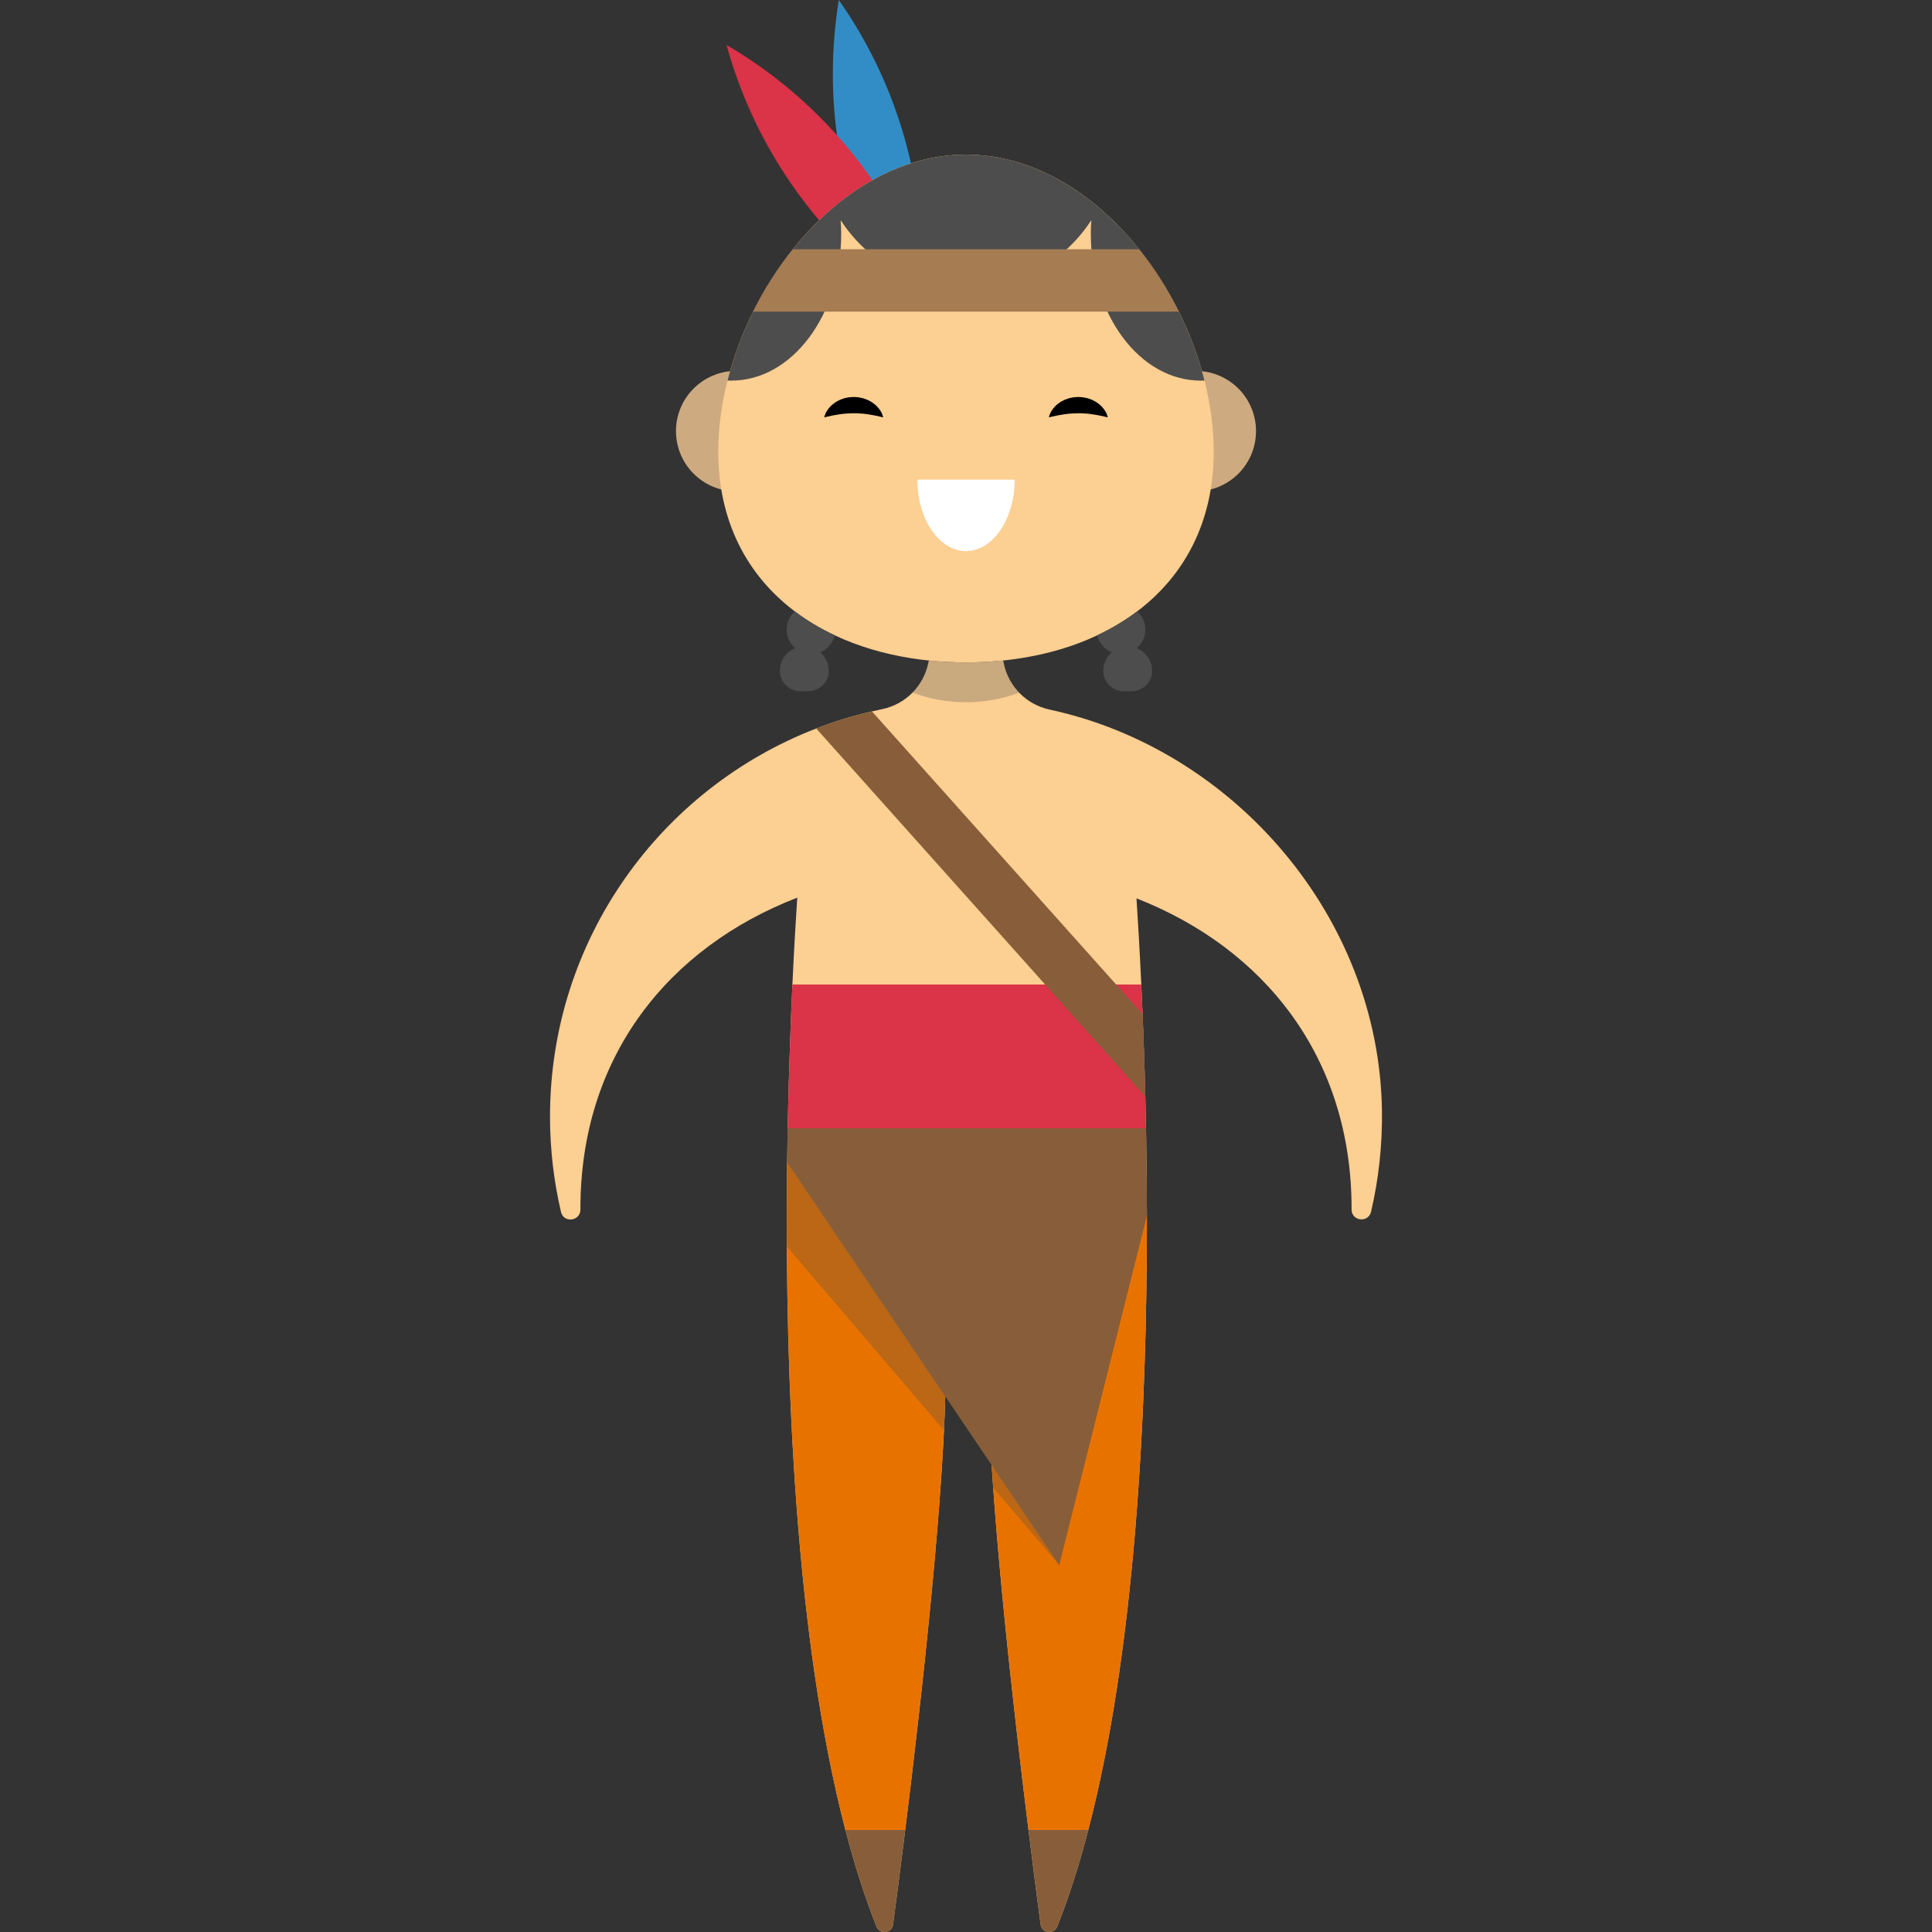
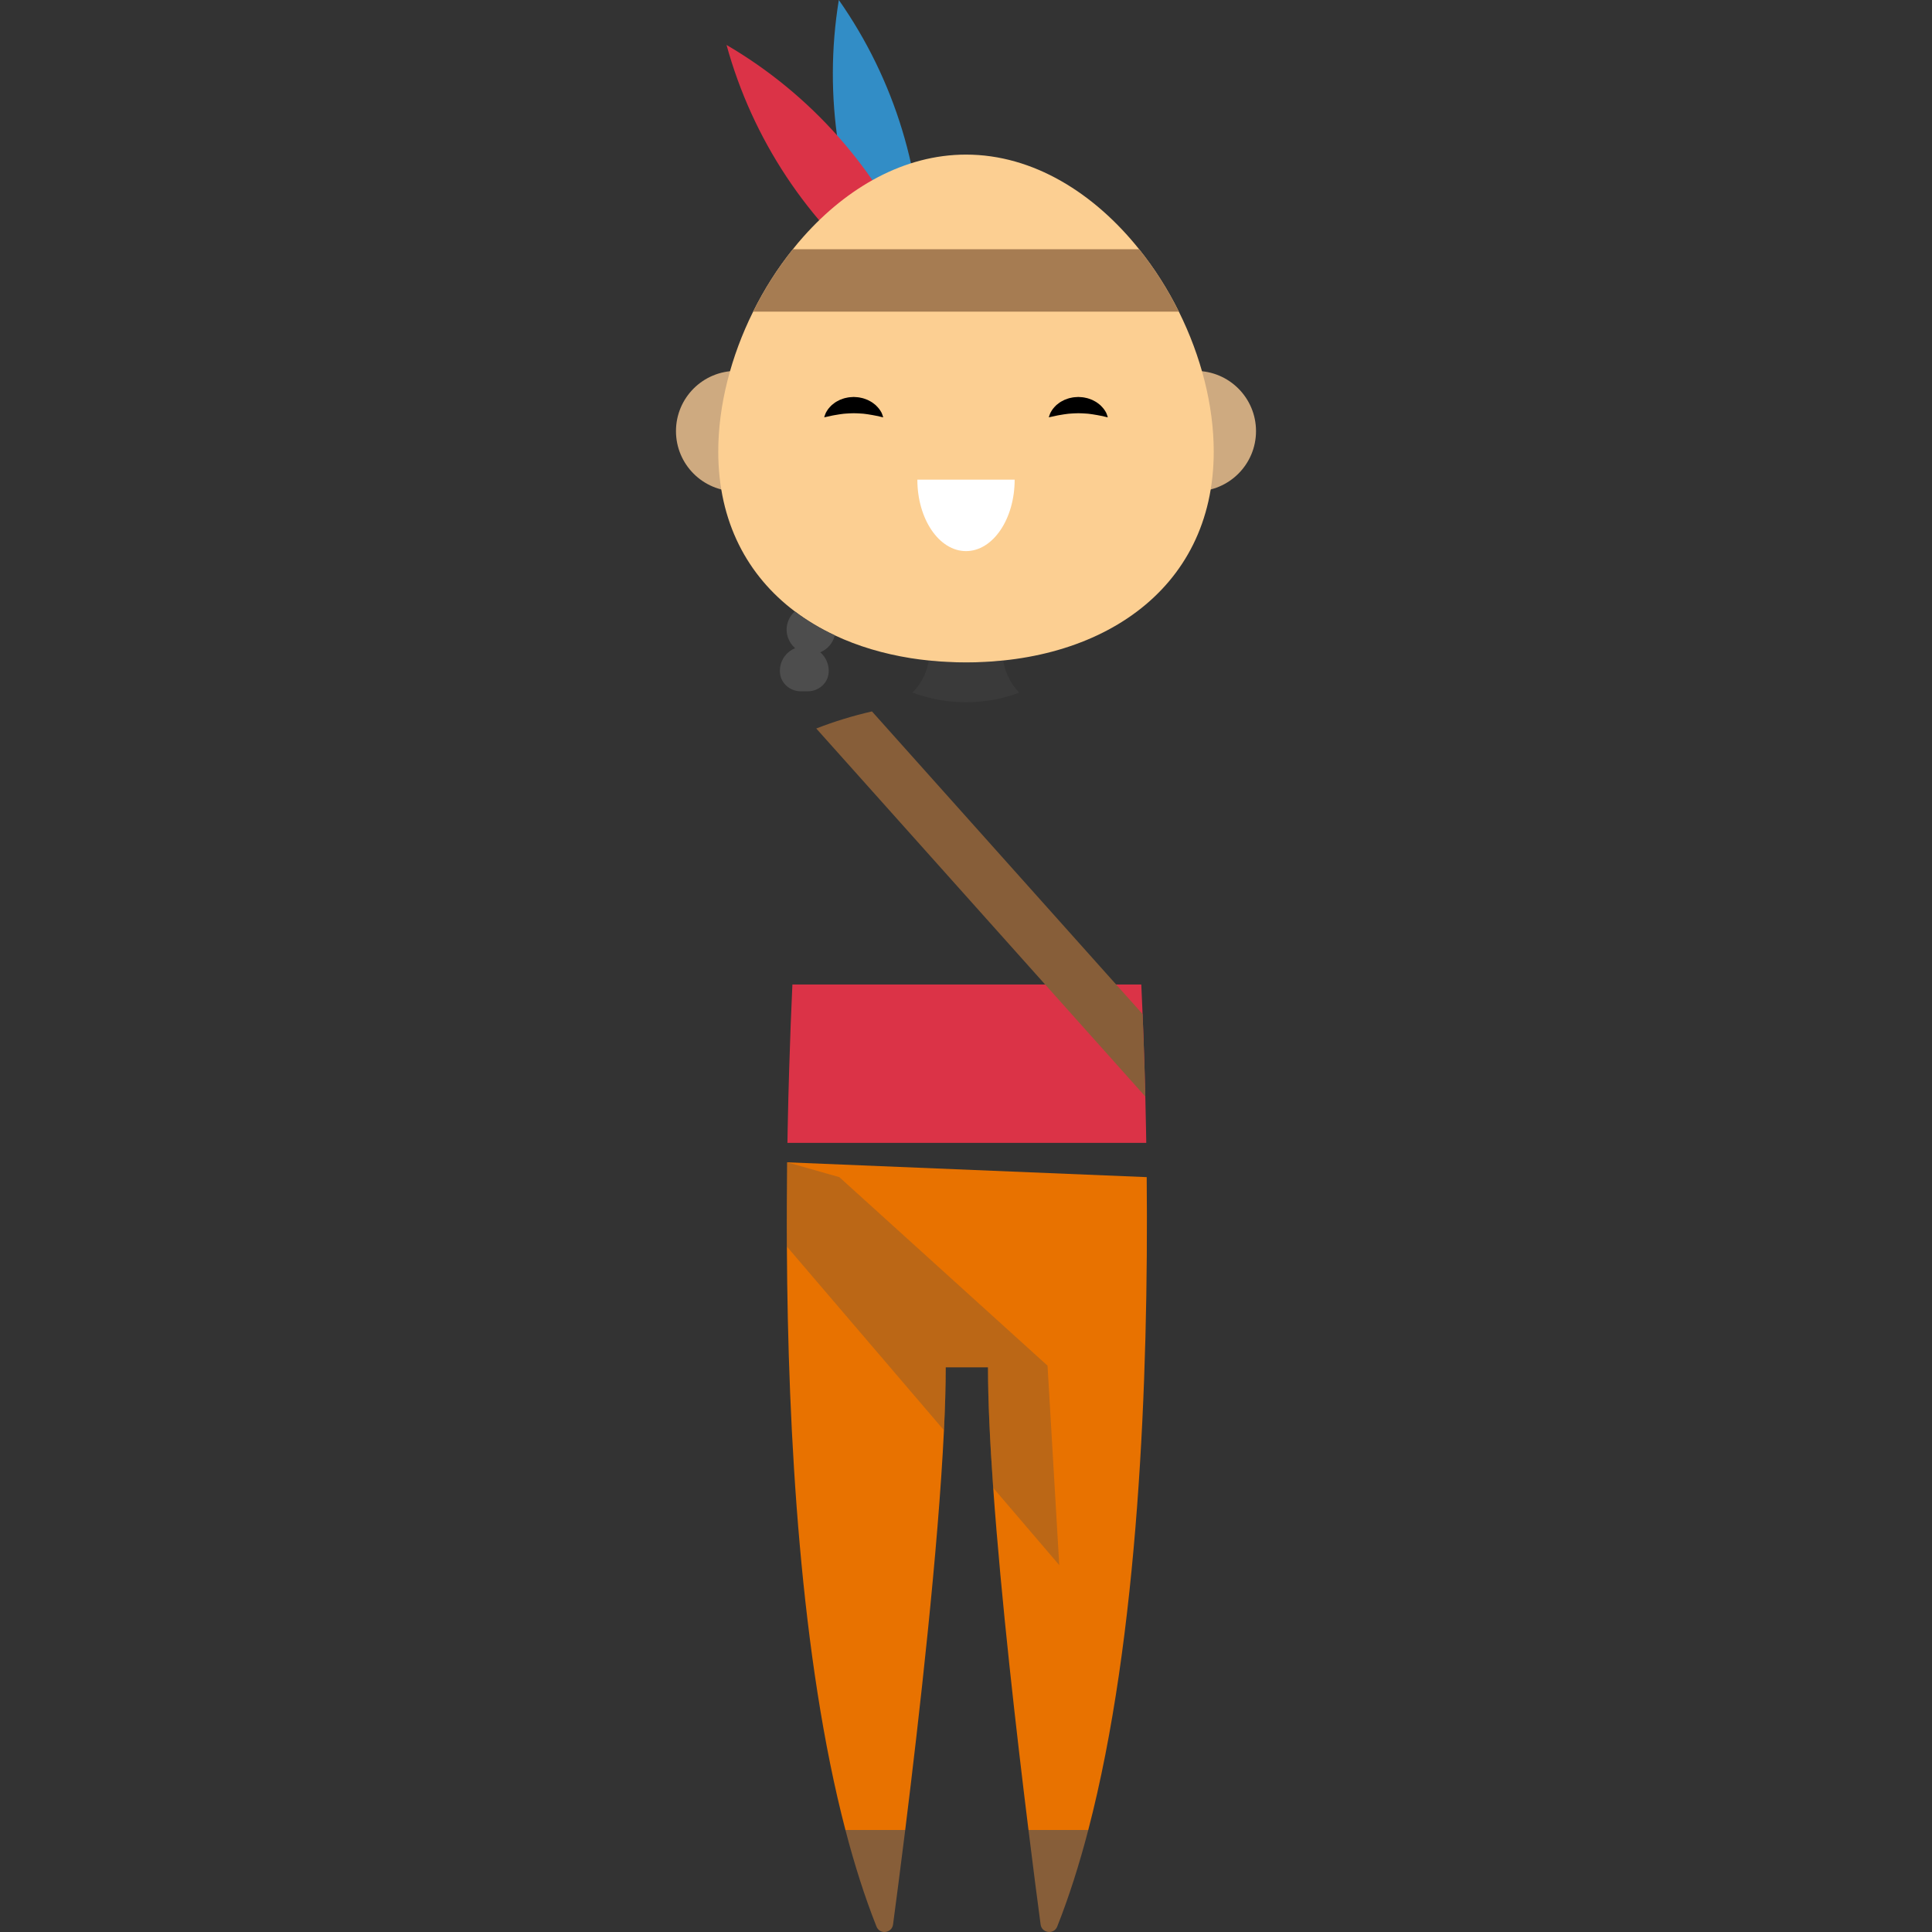
<svg xmlns="http://www.w3.org/2000/svg" height="800px" width="800px" version="1.1" id="Layer_1" viewBox="0 0 474.736 474.736" xml:space="preserve">
  <rect x="0" y="0" width="474.736" height="474.736" fill="#333333" stroke="none" />
  <g>
    <g>
      <circle style="fill:#CEAA80;" cx="180.894" cy="105.934" r="14.791" />
      <circle style="fill:#CEAA80;" cx="293.84" cy="105.934" r="14.791" />
    </g>
    <g>
      <path style="fill:#328DC6;" d="M216.787,69.051c-10.709-21.186-14.53-45.35-10.67-69.051c13.788,19.66,20.86,43.081,20.435,66.815     L216.787,69.051z" />
      <path style="fill:#DB3347;" d="M217.004,69.366c-18.564-14.794-32.109-35.168-38.478-58.321     c20.727,12.125,36.917,30.467,46.422,52.219L217.004,69.366z" />
    </g>
    <path style="fill:#FCCF92;" d="M298.242,110.969c0,17.31-7.23,30.52-18.83,39.27c-2.99,2.26-6.28,4.22-9.81,5.88    c-6.9,3.24-14.72,5.32-23.11,6.18c-2.97,0.32-6.02,0.47-9.12,0.47c-3.1,0-6.15-0.16-9.13-0.47c-1.49-0.15-2.97-0.34-4.42-0.57    c-6.72-1.07-13.02-2.94-18.69-5.61c-3.53-1.65-6.82-3.61-9.82-5.88c-11.6-8.75-18.82-21.96-18.82-39.27    c0-11.39,3.13-23.44,8.57-34.39c2.71-5.46,5.99-10.64,9.76-15.33c0.85-1.08,1.74-2.13,2.65-3.15c10.69-12,24.65-20.11,39.9-20.11    c16.56,0,31.58,9.55,42.54,23.26c3.76,4.69,7.05,9.87,9.76,15.33C295.112,87.529,298.242,99.579,298.242,110.969z" />
    <path style="fill:#FFFFFF;" d="M249.324,117.862c0,9.697-5.352,17.558-11.954,17.558c-6.602,0-11.954-7.861-11.954-17.558H249.324z    " />
    <g>
      <path d="M217.019,102.545c0,0-0.303-0.04-0.778-0.17c-0.234-0.078-0.532-0.14-0.829-0.189c-0.299-0.06-0.603-0.132-0.969-0.186     c-0.345-0.076-0.715-0.135-1.097-0.184c-0.368-0.082-0.776-0.08-1.158-0.155c-0.403-0.01-0.794-0.077-1.2-0.08     c-0.401-0.033-0.808-0.022-1.213-0.038c-0.405,0.017-0.811,0.008-1.212,0.041c-0.406,0.007-0.797,0.069-1.199,0.082     c-0.382,0.074-0.79,0.073-1.157,0.155c-0.382,0.048-0.752,0.107-1.097,0.183c-0.361,0.049-0.683,0.133-0.987,0.198     c-0.309,0.06-0.594,0.111-0.817,0.178c-0.461,0.116-0.775,0.164-0.775,0.164s0.059-0.289,0.251-0.763     c0.092-0.242,0.22-0.528,0.416-0.818c0.187-0.301,0.415-0.637,0.719-0.948c0.148-0.162,0.311-0.322,0.481-0.492     c0.18-0.151,0.376-0.296,0.578-0.452c0.401-0.321,0.882-0.551,1.382-0.808c0.517-0.196,1.06-0.427,1.642-0.519     c0.574-0.15,1.177-0.162,1.776-0.201c0.599,0.039,1.201,0.054,1.776,0.204c0.581,0.096,1.125,0.322,1.641,0.521     c0.499,0.257,0.981,0.488,1.381,0.808c0.202,0.156,0.398,0.299,0.578,0.452c0.17,0.169,0.334,0.329,0.481,0.491     c0.299,0.306,0.545,0.654,0.737,0.96c0.208,0.3,0.323,0.577,0.404,0.807C216.949,102.248,217.019,102.545,217.019,102.545z" />
      <path d="M272.21,102.545c0,0-0.303-0.04-0.778-0.17c-0.234-0.078-0.532-0.14-0.829-0.189c-0.299-0.06-0.603-0.132-0.969-0.186     c-0.345-0.076-0.715-0.135-1.097-0.184c-0.368-0.082-0.776-0.08-1.158-0.155c-0.403-0.01-0.794-0.077-1.2-0.08     c-0.401-0.033-0.808-0.022-1.213-0.038c-0.405,0.017-0.811,0.008-1.212,0.041c-0.406,0.007-0.797,0.069-1.199,0.082     c-0.382,0.074-0.79,0.073-1.157,0.155c-0.382,0.048-0.752,0.107-1.097,0.183c-0.361,0.049-0.683,0.133-0.987,0.198     c-0.309,0.06-0.594,0.111-0.817,0.178c-0.461,0.116-0.775,0.164-0.775,0.164s0.059-0.289,0.251-0.763     c0.092-0.242,0.22-0.528,0.416-0.818c0.187-0.301,0.415-0.637,0.719-0.948c0.148-0.162,0.311-0.322,0.481-0.492     c0.18-0.151,0.376-0.296,0.578-0.452c0.401-0.321,0.882-0.551,1.382-0.808c0.517-0.196,1.06-0.427,1.642-0.519     c0.574-0.15,1.177-0.162,1.776-0.201c0.599,0.039,1.201,0.054,1.776,0.204c0.581,0.096,1.125,0.322,1.641,0.521     c0.499,0.257,0.981,0.488,1.381,0.808c0.202,0.156,0.398,0.299,0.578,0.452c0.17,0.169,0.334,0.329,0.481,0.491     c0.299,0.306,0.545,0.654,0.737,0.96c0.208,0.3,0.323,0.577,0.404,0.807C272.14,102.248,272.21,102.545,272.21,102.545z" />
    </g>
-     <path style="fill:#FCCF92;" d="M339.572,272.779c0.13,8.6-0.8,16.97-2.67,24.97c-0.66,2.81-4.79,2.34-4.79-0.55v-0.22    c0-37.28-21.54-63.97-52.85-76.23c0.34,5.23,0.77,12.43,1.18,21.16c0.11,2.32,0.22,4.75,0.32,7.28c0.17,4.2,0.34,8.67,0.48,13.39    c0.07,2.24,0.13,4.53,0.19,6.87c0.06,2.54,0.12,5.14,0.17,7.8c0.02,1.18,0.04,2.37,0.06,3.58c0.04,2.75,0.08,5.57,0.11,8.42    c0.03,3.1,0.04,6.26,0.05,9.47v0.01c0.06,47.95-2.82,106.5-14.41,150.94c-2.21,8.48-4.74,16.45-7.63,23.73    c-0.8,2.03-3.79,1.66-4.08-0.51c-0.73-5.46-1.79-13.55-2.98-23.22c-3.7-29.78-8.76-74.58-9.77-104.07    c-0.12-3.43-0.18-6.65-0.18-9.62h-10.39c0,28.49-5.82,80.45-9.95,113.69c-1.2,9.67-2.26,17.76-2.99,23.22    c-0.28,2.17-3.27,2.54-4.07,0.51c-2.89-7.28-5.42-15.25-7.63-23.73c-12.37-47.41-14.82-110.88-14.36-160.42    c0.01-1.22,0.02-2.43,0.04-3.64l0.05-3.36l0.02-1.42l0.05-3.08l0.01-0.5c0.1-5.1,0.22-10,0.37-14.67    c0.23-7.55,0.5-14.49,0.79-20.67c0.41-8.82,0.84-16.09,1.19-21.33c-31.54,12.19-53.28,38.95-53.28,76.4v0.22    c0.01,2.88-4.11,3.42-4.77,0.61c-1.76-7.52-2.7-15.36-2.7-23.42c0-43.47,27.15-80.62,65.42-95.38c4.42-1.72,8.99-3.12,13.69-4.2    c0.82-0.2,1.65-0.38,2.48-0.55c5.71-1.17,10.18-5.62,11.37-11.32l0.13-0.64c2.98,0.31,6.03,0.47,9.13,0.47s6.15-0.15,9.12-0.47    l0.16,0.76c1.18,5.66,5.59,10.08,11.25,11.3C303.192,184.109,338.842,225.319,339.572,272.779z" />
    <path style="opacity:0.29;fill:#4D4D4D;enable-background:new    ;" d="M250.442,170.197c-4.07,1.53-8.47,2.36-13.07,2.36    c-4.62,0-9.05-0.84-13.14-2.38c1.93-1.95,3.3-4.45,3.88-7.24l0.13-0.64c2.98,0.31,6.03,0.47,9.13,0.47s6.15-0.15,9.12-0.47    l0.16,0.76C247.222,165.807,248.562,168.257,250.442,170.197z" />
-     <path style="fill:#4D4D4D;" d="M269.972,50.967c-0.43-0.37-0.87-0.73-1.31-1.08c-9.14-7.34-19.85-11.9-31.29-11.9    c-11.43,0-22.14,4.56-31.29,11.89c-0.44,0.36-0.88,0.72-1.32,1.09c-2.57,2.18-5.01,4.57-7.29,7.13    c-8.84,9.93-15.45,22.53-18.71,35.41c0.31,0.01,0.63,0.02,0.94,0.02c14.91,0,27-16.12,27-36c0-1.16-0.04-2.3-0.13-3.43    c6.53,10.09,17.88,16.76,30.79,16.76c12.92,0,24.28-6.68,30.81-16.78c-0.09,1.13-0.13,2.29-0.13,3.45c0,19.88,12.08,36,27,36    c0.31,0,0.62-0.01,0.93-0.02C291.862,77.297,282.462,61.537,269.972,50.967z" />
    <path style="fill:#A67C52;" d="M289.672,76.579h-104.61c2.71-5.46,5.99-10.64,9.76-15.33h85.09    C283.672,65.938,286.962,71.119,289.672,76.579z" />
    <path style="fill:#DB3347;" d="M281.662,280.829h-88.17l0.05-3.08l0.01-0.5c0.1-5.1,0.22-10,0.37-14.67    c0.23-7.55,0.5-14.49,0.79-20.67h85.73c0.11,2.32,0.22,4.75,0.32,7.28c0.17,4.2,0.34,8.67,0.48,13.39    c0.07,2.24,0.13,4.53,0.19,6.87c0.06,2.54,0.12,5.14,0.17,7.8C281.622,278.429,281.642,279.619,281.662,280.829z" />
    <path style="fill:#E87200;" d="M267.412,449.668h-14.69c-2.93-23.62-6.72-56.68-8.67-84.07c-0.79-11.16-1.28-21.38-1.28-29.62    h-10.39c0,4.6-0.15,9.82-0.43,15.47c-1.41,29.32-6.06,70.35-9.52,98.22h-14.69c-10.99-42.12-14.15-96.93-14.39-143.37    c-0.04-5.83,0.02-15.17,0.07-20.69l88.35,3.64C282.232,338.779,279.782,402.249,267.412,449.668z" />
    <path style="opacity:0.29;fill:#4D4D4D;enable-background:new    ;" d="M260.282,384.579l-16.23-18.98    c-0.79-11.16-1.28-21.38-1.28-29.62h-10.39c0,4.6-0.15,9.82-0.43,15.47l-38.6-45.15c-0.04-5.83,0.02-15.17,0.07-20.69l12.82,3.64    l51.16,46.33L260.282,384.579z" />
-     <path style="fill:#875E39;" d="M281.822,298.719v0.01l-21.54,85.85l-66.86-98.97l0.05-3.36l0.07-4.5l0.01-0.5h88.05    c0.07,3.89,0.13,7.9,0.17,12C281.802,292.349,281.812,295.509,281.822,298.719z" />
    <path style="fill:#875E39;" d="M207.742,449.668h14.69c-1.2,9.67-2.26,17.76-2.99,23.22c-0.28,2.17-3.27,2.54-4.07,0.51    C212.482,466.119,209.952,458.149,207.742,449.668z" />
    <path style="fill:#875E39;" d="M267.412,449.668c-2.21,8.48-4.74,16.45-7.63,23.73c-0.8,2.03-3.79,1.66-4.08-0.51    c-0.73-5.46-1.79-13.55-2.98-23.22H267.412z" />
    <path style="fill:#875E39;" d="M281.432,269.449l-80.86-90.44c4.42-1.72,8.99-3.12,13.69-4.2l66.5,74.38    c0.17,4.2,0.34,8.67,0.48,13.39C281.312,264.819,281.372,267.109,281.432,269.449z" />
    <g>
      <path style="fill:#4D4D4D;" d="M201.552,160.279c1.41,1.22,2.24,3.08,2.06,5.08c-0.002,0.019-0.003,0.038-0.005,0.058     c-0.251,2.563-2.529,4.452-5.104,4.452h-1.735c-2.556,0-4.826-1.862-5.096-4.403c-0.041-0.381-0.045-0.771-0.01-1.167     c0.2-2.32,1.7-4.21,3.71-5.03c-1.65-1.43-2.46-3.71-1.91-5.98h0.01c0.3-1.23,0.96-2.27,1.84-3.05c3,2.27,6.29,4.23,9.82,5.88     c-0.01,0.01-0.01,0.02-0.01,0.03C204.642,158.089,203.272,159.579,201.552,160.279z" />
-       <path style="fill:#4D4D4D;" d="M277.966,169.869h-1.735c-2.575,0-4.852-1.89-5.104-4.452c-0.002-0.019-0.004-0.038-0.005-0.058     c-0.18-2,0.65-3.86,2.06-5.08c-1.72-0.7-3.09-2.19-3.57-4.13c0-0.01,0-0.02-0.01-0.03c3.53-1.66,6.82-3.62,9.81-5.88     c0.89,0.77,1.55,1.82,1.85,3.05h0.01c0.55,2.27-0.26,4.55-1.91,5.98c2.01,0.82,3.51,2.71,3.71,5.03     c0.035,0.396,0.03,0.786-0.01,1.167C282.791,168.007,280.521,169.869,277.966,169.869z" />
    </g>
  </g>
</svg>